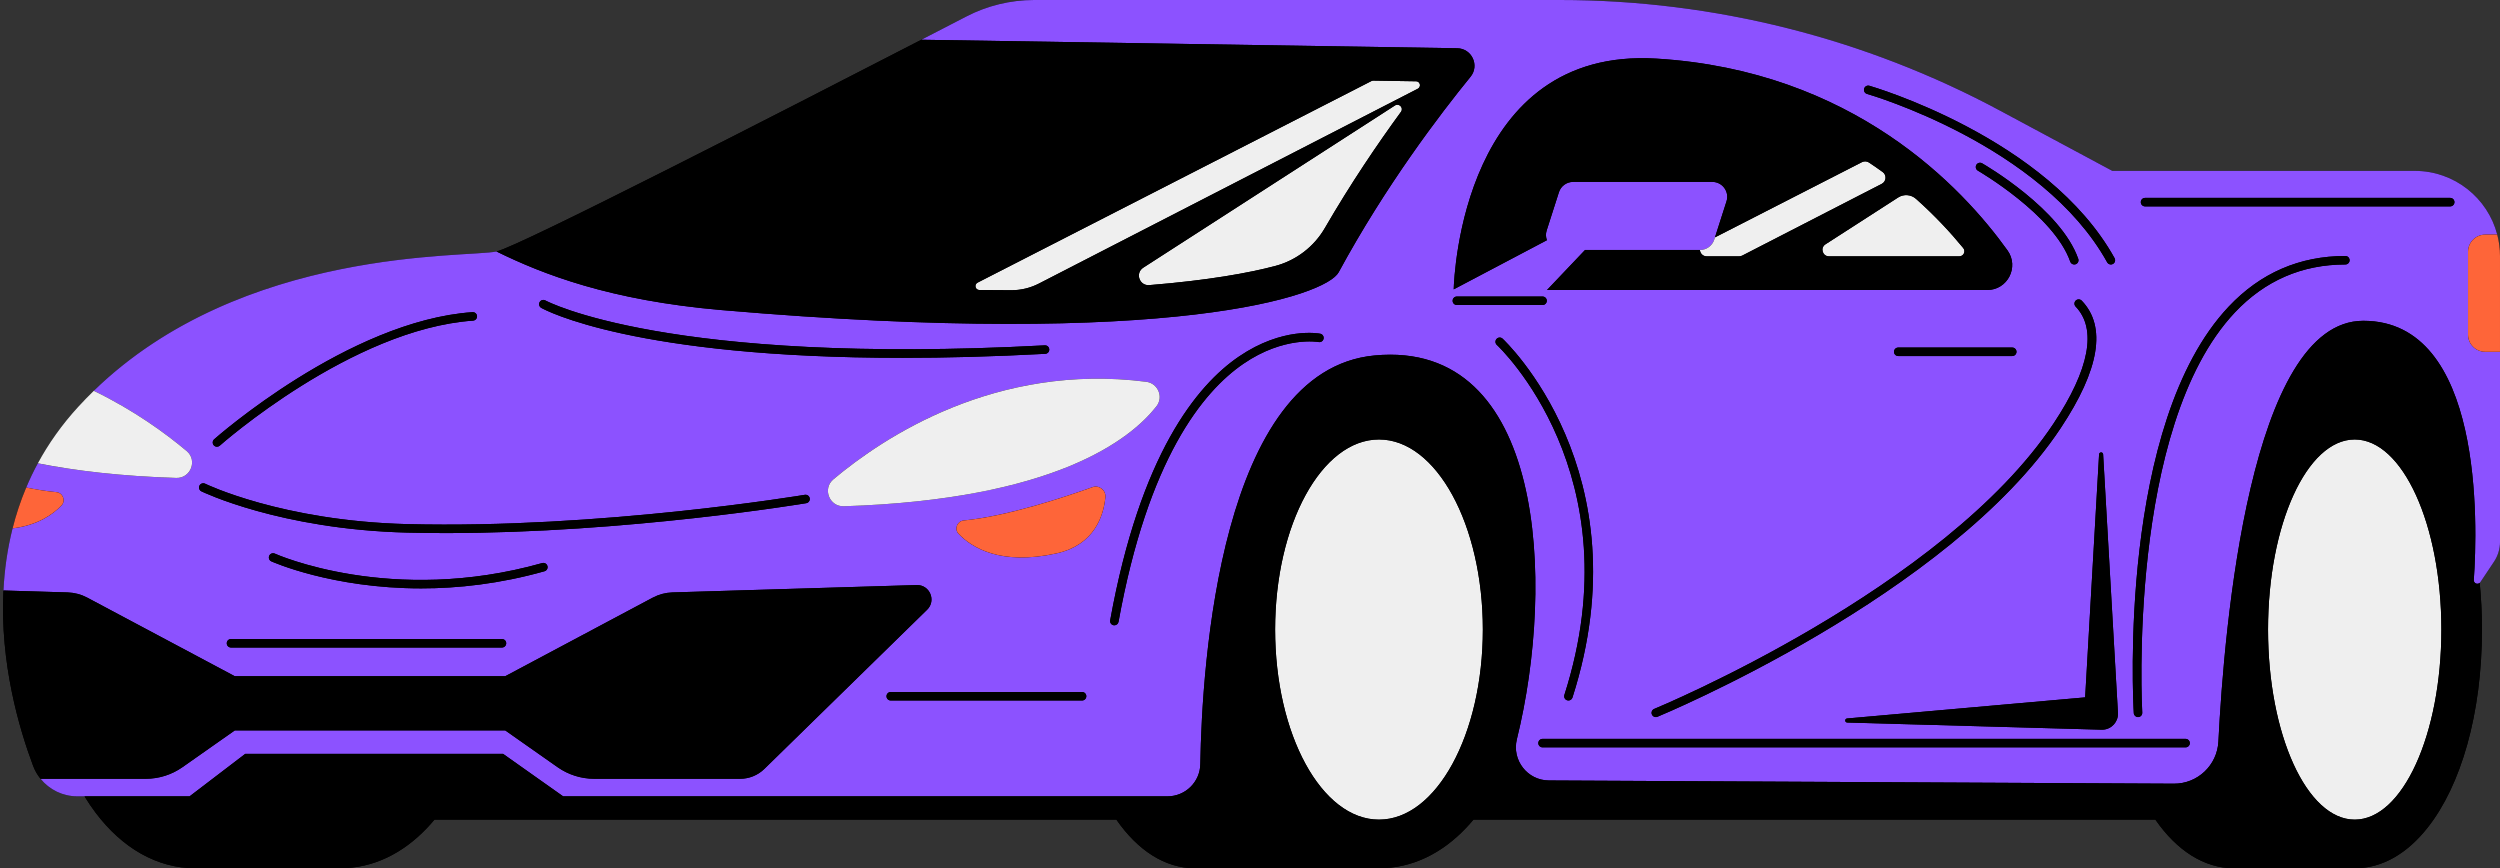
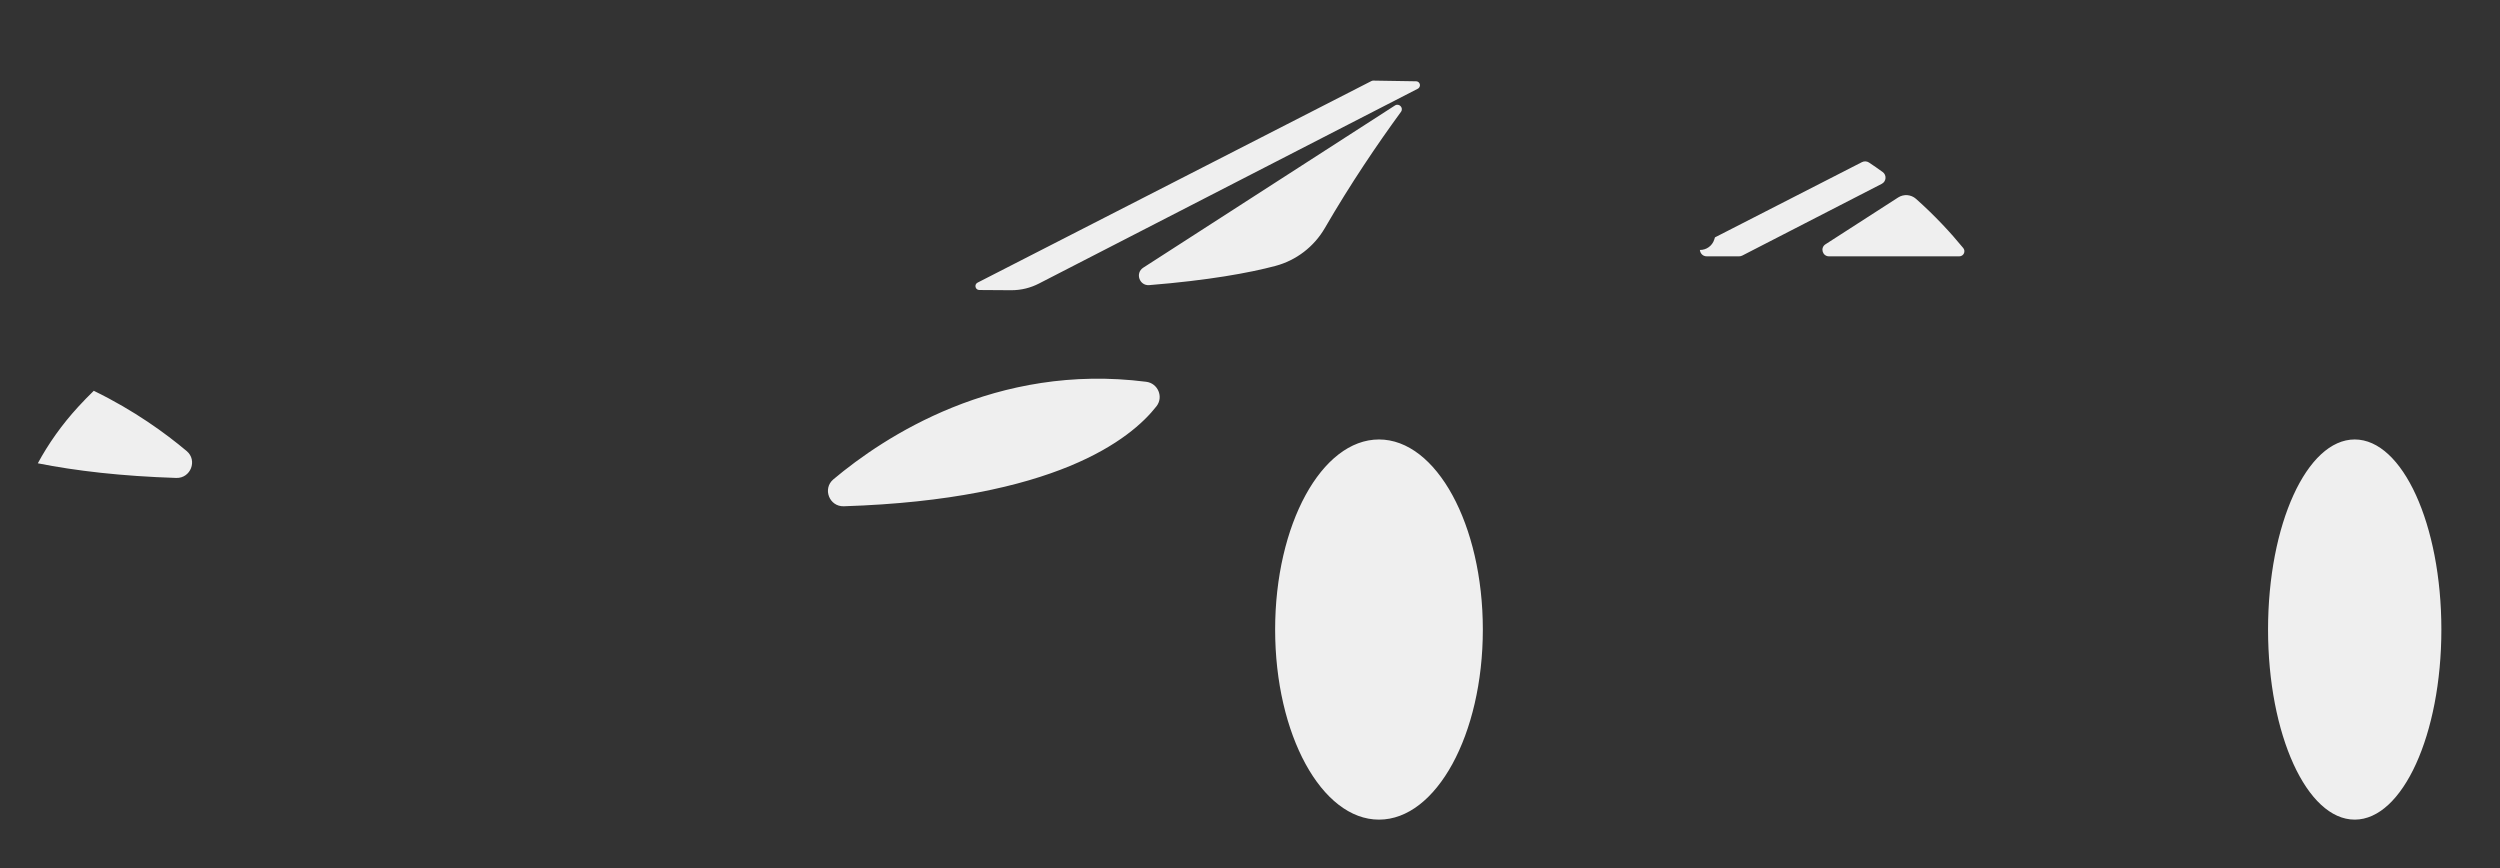
<svg xmlns="http://www.w3.org/2000/svg" fill="#000000" height="173.9" preserveAspectRatio="xMidYMid meet" version="1" viewBox="-0.6 0.0 500.6 173.9" width="500.6" zoomAndPan="magnify">
  <rect x="-0.6" y="0.0" width="500.6" height="173.9" fill="#333333" stroke="none" />
  <g>
    <g id="change1_1">
-       <path d="M499.452,46.981c-1.904-7.345-8.575-12.765-16.513-12.765h-60.564c0,0-10.171-5.434-22.359-11.993 C372.884,7.63,342.557,0,311.751,0H206.469c-4.722,0-9.377,1.132-13.574,3.305c-2.444,1.267-5.509,2.849-9.01,4.655 c-27.029,13.942-80.591,41.405-85.074,42.395c-5.809,1.274-50.872-1.012-80.636,27.898c-1.049,1.02-2.084,2.084-3.096,3.186 c-3.336,3.636-6.004,7.443-8.11,11.333c-0.869,1.604-1.641,3.223-2.324,4.85c-1.147,2.713-2.039,5.449-2.728,8.177 c-1.057,4.19-1.627,8.373-1.829,12.443c-0.727,14.534,3.163,27.71,5.929,35.079c0.36,0.967,0.87,1.852,1.499,2.624 c1.761,2.181,4.445,3.516,7.353,3.516h1.451c0.719,1.176,1.477,2.293,2.274,3.343c5.269,6.963,12.188,11.063,19.968,11.063H67.48 c6.619,0,12.615-2.968,17.502-8.148c0.482-0.509,0.953-1.042,1.413-1.594h136.548c4.276,6.156,9.716,9.742,15.786,9.742h36.799 c6.619,0,12.615-2.968,17.502-8.148c0.482-0.509,0.953-1.042,1.413-1.594h136.547c4.276,6.156,9.716,9.742,15.786,9.742h24.131 c5.523,0,10.527-2.968,14.605-8.148c6.667-8.44,10.877-22.764,10.877-39.659c0-3.219-0.158-6.34-0.451-9.35 c0.041-0.039,0.083-0.074,0.117-0.125l2.728-4.092c0.795-1.185,1.214-2.579,1.214-4.002V51.276 C499.999,49.792,499.812,48.354,499.452,46.981z" fill="inherit" />
-     </g>
+       </g>
    <g id="change2_1">
-       <path d="M493.598,66.999V50.425c0-1.902,1.542-3.444,3.444-3.444h2.41c-1.904-7.345-8.575-12.765-16.513-12.765 h-60.564c0,0-10.171-5.434-22.359-11.993C372.884,7.63,342.557,0,311.751,0H206.469c-4.722,0-9.377,1.132-13.574,3.305 c-2.444,1.267-5.509,2.849-9.01,4.655l107.313,1.702c2.923,0.045,4.512,3.448,2.661,5.711 c-6.094,7.473-17.007,21.797-26.407,39.149c-2.541,4.692-33.183,15.366-123.615,7.563c-22.382-1.934-35.784-7.188-45.025-11.73 c-5.809,1.274-50.872-1.012-80.636,27.898c8.103,3.928,14.414,8.545,18.596,12.061c2.226,1.859,0.81,5.487-2.084,5.389 c-10.966-0.353-20.103-1.417-27.718-2.932c-0.869,1.604-1.641,3.223-2.324,4.85c2.091,0.427,4.13,0.75,6.019,0.922 c1.327,0.127,1.956,1.716,1.034,2.684c-1.702,1.776-4.752,3.958-9.782,4.572c-1.057,4.19-1.627,8.373-1.829,12.443l12.838,0.386 c1.382,0.042,2.735,0.401,3.955,1.051l29.529,15.727h54.162l29.529-15.727c1.22-0.65,2.573-1.01,3.954-1.051l48.893-1.476 c2.621-0.079,3.975,3.103,2.1,4.936l-32.593,31.876c-1.298,1.269-3.04,1.979-4.855,1.979h-29.207c-2.628,0-5.191-0.811-7.341-2.321 l-10.481-7.363h-54.16l-10.481,7.363c-2.15,1.51-4.714,2.321-7.341,2.321H7.518c1.761,2.181,4.445,3.516,7.353,3.516h22.494 l11.146-8.508h51.622l12.03,8.508h121.014c3.583,0,6.514-2.871,6.574-6.454c0.33-19.863,3.943-78.905,34.899-81.828 c34.097-3.223,36.248,45.422,28.49,76.843c-1.034,4.183,2.099,8.238,6.409,8.26l125.152,0.645c4.752,0.022,8.672-3.695,8.912-8.447 c1.154-22.899,6.349-84.242,29.015-84.242c24.083,0,22.899,40.836,22.127,51.906c-0.041,0.673,0.744,0.985,1.188,0.567 c0.041-0.039,0.083-0.074,0.117-0.125l2.728-4.092c0.795-1.185,1.214-2.579,1.214-4.002V70.442h-2.957 C495.14,70.442,493.598,68.9,493.598,66.999z M428.365,142.69c0.027,0.468-0.33,0.871-0.799,0.898 c-0.017,0.001-0.034,0.001-0.051,0.001c-0.446,0-0.821-0.349-0.848-0.8c-0.139-2.353-3.14-57.899,19.006-81.388 c6.345-6.73,14.204-10.142,23.359-10.142c0.47,0,0.85,0.38,0.85,0.85s-0.38,0.85-0.85,0.85c-8.668,0-16.11,3.232-22.122,9.607 C425.269,85.521,428.332,142.121,428.365,142.69z M423.497,142.74c0.102,1.757-1.239,3.265-2.996,3.367 c-0.089,0.005-0.187,0.006-0.275,0.004l-50.943-1.432c-0.225-0.006-0.402-0.193-0.396-0.418c0.006-0.209,0.168-0.376,0.371-0.395 l47.671-4.225l2.789-48.67c0.013-0.225,0.205-0.396,0.43-0.383c0.209,0.012,0.372,0.179,0.383,0.383L423.497,142.74z M415.029,52.914c-0.094,0.032-0.188,0.048-0.281,0.048c-0.352,0-0.68-0.219-0.803-0.569c-3.279-9.37-18.339-18.13-18.49-18.218 c-0.407-0.234-0.547-0.754-0.312-1.161c0.234-0.406,0.756-0.547,1.16-0.312c0.643,0.37,15.762,9.169,19.248,19.129 C415.705,52.273,415.471,52.758,415.029,52.914z M403.182,70.442c0,0.469-0.38,0.85-0.85,0.85h-22.83c-0.47,0-0.85-0.381-0.85-0.85 s0.38-0.85,0.85-0.85h22.83C402.802,69.592,403.182,69.973,403.182,70.442z M410.618,84.784 c7.188-10.831,8.712-18.921,4.408-23.396c-0.326-0.338-0.315-0.876,0.023-1.202c0.336-0.326,0.875-0.315,1.201,0.023 c4.993,5.19,3.574,13.774-4.217,25.514c-22.291,33.586-80.169,57.565-80.751,57.804c-0.105,0.043-0.215,0.063-0.322,0.063 c-0.335,0-0.652-0.199-0.787-0.528c-0.178-0.435,0.03-0.931,0.464-1.109C331.217,141.717,388.617,117.933,410.618,84.784z M428.924,39.627h61.104c0.47,0,0.85,0.38,0.85,0.85c0,0.469-0.38,0.85-0.85,0.85h-61.104c-0.47,0-0.85-0.38-0.85-0.85 C428.074,40.007,428.454,39.627,428.924,39.627z M372.673,17.758c0.129-0.451,0.598-0.714,1.05-0.586 c0.355,0.101,35.691,10.349,49.102,34.526c0.228,0.411,0.08,0.928-0.331,1.156c-0.131,0.072-0.271,0.107-0.411,0.107 c-0.299,0-0.589-0.158-0.744-0.438c-13.064-23.555-47.73-33.617-48.079-33.715C372.807,18.68,372.545,18.21,372.673,17.758z M331.06,11.733c39.394,2.381,61.307,25.813,70.328,38.415c2.375,3.317,0.003,7.926-4.077,7.926h-88.142l7.622-8.021h23.03 c1.296,0,2.443-0.837,2.839-2.072l0.144-0.45l2.312-7.217c0.616-1.924-0.819-3.891-2.839-3.891h-27.88 c-1.296,0-2.443,0.837-2.839,2.071l-2.457,7.668c-0.215,0.672-0.168,1.344,0.054,1.941h-0.011l-18.655,9.834 C290.568,55.123,292.44,9.398,331.06,11.733z M210.931,110.814c-11.21,2.466-16.973-1.187-19.58-3.921 c-0.921-0.965-0.29-2.553,1.038-2.677c8.664-0.808,20.547-4.794,25.749-6.661c1.354-0.486,2.746,0.605,2.603,2.037 C220.378,103.246,218.576,109.132,210.931,110.814z M208.61,69.154c0.481-0.023,0.869,0.335,0.894,0.803 c0.025,0.469-0.334,0.869-0.803,0.894c-10.48,0.56-19.969,0.803-28.542,0.803c-53.769,0-71.535-9.533-72.374-10.002 c-0.41-0.229-0.556-0.746-0.328-1.155c0.229-0.409,0.744-0.557,1.156-0.329C108.848,60.298,133.032,73.192,208.61,69.154z M94.132,64.202C69.836,65.894,43.67,89.003,43.409,89.236c-0.162,0.145-0.364,0.216-0.565,0.216c-0.234,0-0.467-0.096-0.635-0.284 c-0.312-0.35-0.282-0.887,0.068-1.2c0.266-0.237,26.857-23.729,51.737-25.462c0.458-0.033,0.875,0.32,0.907,0.789 C94.953,63.764,94.6,64.169,94.132,64.202z M99.915,129.659H45.654c-0.469,0-0.85-0.38-0.85-0.85s0.381-0.85,0.85-0.85h54.261 c0.469,0,0.85,0.38,0.85,0.85C100.765,129.279,100.384,129.659,99.915,129.659z M108.43,114.386 c-8.977,2.532-17.343,3.432-24.698,3.432c-17.917,0-29.835-5.338-30.002-5.414c-0.427-0.196-0.614-0.7-0.418-1.127 c0.196-0.426,0.701-0.614,1.126-0.418c0.23,0.105,23.313,10.415,53.529,1.892c0.452-0.127,0.922,0.135,1.049,0.587 C109.145,113.789,108.882,114.258,108.43,114.386z M160.842,100.757c-0.38,0.064-35.91,5.985-72.145,5.985 c-2.585,0-5.167-0.03-7.748-0.094c-25.518-0.638-41.068-8.189-41.222-8.266c-0.42-0.208-0.593-0.717-0.385-1.138 c0.208-0.421,0.717-0.593,1.138-0.386c0.151,0.075,15.397,7.462,40.512,8.09c38.565,0.965,79.161-5.799,79.566-5.868 c0.465-0.079,0.902,0.234,0.979,0.697C161.617,100.241,161.305,100.679,160.842,100.757z M168.365,101.375 c-2.899,0.093-4.311-3.529-2.089-5.394c10.102-8.484,32.594-23.373,62.65-19.532c2.343,0.299,3.499,3.041,2.046,4.903 C225.847,87.918,210.714,100.018,168.365,101.375z M177.761,140.266c-0.469,0-0.85-0.38-0.85-0.85c0-0.469,0.381-0.85,0.85-0.85 h38.314c0.469,0,0.85,0.381,0.85,0.85c0,0.47-0.381,0.85-0.85,0.85H177.761z M263.438,68.491 c-0.066-0.013-6.901-1.242-15.064,4.354c-8.145,5.583-19.093,19.079-25,51.668c-0.075,0.411-0.433,0.698-0.835,0.699 c-0.05,0-0.101-0.005-0.152-0.014c-0.462-0.083-0.769-0.526-0.685-0.988c6.024-33.233,17.345-47.064,25.781-52.814 c8.758-5.97,15.981-4.632,16.283-4.573c0.46,0.091,0.76,0.538,0.669,0.999C264.344,68.28,263.904,68.58,263.438,68.491z M291.122,61.076c-0.469,0-0.85-0.38-0.85-0.85c0-0.469,0.381-0.85,0.85-0.85h17.158c0.469,0,0.85,0.381,0.85,0.85 c0,0.47-0.381,0.85-0.85,0.85H291.122z M299.127,69.065c-0.346-0.317-0.37-0.854-0.054-1.201c0.318-0.347,0.855-0.37,1.201-0.054 c0.286,0.262,28.465,26.701,13.997,71.865c-0.116,0.361-0.45,0.591-0.81,0.591c-0.086,0-0.173-0.013-0.259-0.041 c-0.447-0.143-0.693-0.622-0.55-1.069C326.792,95.019,299.406,69.32,299.127,69.065z M437.038,149.652H308.28 c-0.469,0-0.85-0.381-0.85-0.85s0.381-0.85,0.85-0.85h128.759c0.47,0,0.85,0.381,0.85,0.85S437.508,149.652,437.038,149.652z" fill="#8c52ff" />
-     </g>
+       </g>
    <g id="change3_1">
      <path d="M254.733,126.061c0-21.021,9.31-38.063,20.795-38.063c11.485,0,20.795,17.042,20.795,38.063 s-9.31,38.062-20.795,38.062C264.043,164.123,254.733,147.081,254.733,126.061z M470.907,87.998 c-9.584,0-17.353,17.042-17.353,38.063s7.769,38.062,17.353,38.062s17.353-17.042,17.353-38.062 C488.26,105.04,480.491,87.998,470.907,87.998z M230.972,81.352c1.453-1.862,0.297-4.604-2.046-4.903 c-30.056-3.841-52.548,11.048-62.65,19.532c-2.221,1.865-0.81,5.487,2.089,5.394C210.714,100.018,225.847,87.918,230.972,81.352z M34.689,95.702c2.893,0.098,4.31-3.53,2.084-5.389c-4.183-3.516-10.494-8.133-18.596-12.061c-1.049,1.02-2.084,2.084-3.096,3.186 c-3.336,3.636-6.004,7.443-8.11,11.333C14.586,94.286,23.723,95.35,34.689,95.702z M278.722,21.123l-50.393,32.474 c-1.666,1.073-0.784,3.655,1.191,3.496c11.839-0.957,20.001-2.446,25.251-3.84c4.183-1.111,7.749-3.847,9.919-7.592 c5.167-8.916,10.573-16.875,15.239-23.263C280.514,21.598,279.554,20.586,278.722,21.123z M195.493,58.072 c2.086,0.027,4.14,0.04,6.157,0.04c0.107,0,0.214,0,0.321,0c1.902-0.002,3.772-0.462,5.463-1.332l75.862-39.009 c0.104-0.054,0.195-0.131,0.266-0.225c0.003-0.004,0.007-0.009,0.011-0.014c0.385-0.512,0.03-1.244-0.611-1.254l-8.576-0.137 c-0.128-0.002-0.255,0.028-0.369,0.086l-78.868,40.366C194.423,56.964,194.678,58.062,195.493,58.072z M341.16,51.329h6.48 c0.221,0,0.44-0.053,0.637-0.154l27.927-14.362c0.924-0.475,1.024-1.758,0.183-2.368c-0.885-0.642-1.797-1.275-2.737-1.9 c-0.419-0.279-0.961-0.308-1.41-0.079l-29.437,15.065l-0.144,0.45c-0.396,1.234-1.543,2.072-2.839,2.072h-0.032 C339.85,50.712,340.342,51.329,341.16,51.329z M365.634,51.329h26.095c0.858,0,1.337-0.996,0.793-1.659 c-2.547-3.106-5.681-6.489-9.457-9.848c-0.994-0.884-2.457-1.003-3.575-0.283l-14.564,9.383 C363.83,49.629,364.33,51.329,365.634,51.329z" fill="#efefef" />
    </g>
    <g id="change4_1">
-       <path d="M210.931,110.814c-11.21,2.466-16.973-1.187-19.58-3.921c-0.921-0.965-0.29-2.553,1.038-2.677 c8.664-0.808,20.547-4.794,25.749-6.661c1.354-0.486,2.746,0.605,2.603,2.037C220.378,103.246,218.576,109.132,210.931,110.814z M10.666,98.543c-1.889-0.172-3.928-0.495-6.019-0.922c-1.147,2.713-2.039,5.449-2.728,8.177c5.029-0.614,8.08-2.796,9.782-4.572 C12.622,100.259,11.993,98.67,10.666,98.543z M499.452,46.981h-2.41c-1.902,0-3.444,1.542-3.444,3.444v16.573 c0,1.902,1.542,3.444,3.444,3.444h2.957V51.276C499.999,49.792,499.812,48.354,499.452,46.981z" fill="#fe6539" />
-     </g>
+       </g>
    <g id="change1_2">
-       <path d="M494.752,116.142c0.772-11.07,1.956-51.906-22.127-51.906c-22.666,0-27.861,61.343-29.015,84.242 c-0.24,4.752-4.16,8.47-8.912,8.447l-125.152-0.645c-4.31-0.022-7.443-4.078-6.409-8.26c7.758-31.421,5.607-80.066-28.49-76.843 c-30.956,2.923-34.569,61.965-34.899,81.828c-0.06,3.583-2.991,6.454-6.574,6.454H112.161l-12.03-8.508H48.511l-11.146,8.508 H16.322c0.719,1.176,1.477,2.293,2.274,3.343c5.269,6.963,12.188,11.063,19.968,11.063h28.917c6.619,0,12.615-2.968,17.502-8.148 c0.482-0.509,0.953-1.042,1.413-1.594h136.548c4.276,6.156,9.716,9.742,15.786,9.742h36.799c6.619,0,12.615-2.968,17.502-8.148 c0.482-0.509,0.953-1.042,1.413-1.594H430.99c4.276,6.156,9.716,9.742,15.786,9.742h24.131c5.523,0,10.527-2.968,14.605-8.148 c6.667-8.44,10.877-22.764,10.877-39.659c0-3.219-0.158-6.34-0.451-9.35C495.496,117.127,494.711,116.815,494.752,116.142z M275.528,87.998c11.485,0,20.795,17.042,20.795,38.063s-9.31,38.062-20.795,38.062c-11.485,0-20.795-17.042-20.795-38.062 C254.733,105.04,264.043,87.998,275.528,87.998z M470.907,164.123c-9.584,0-17.353-17.042-17.353-38.062 c0-21.021,7.769-38.063,17.353-38.063s17.353,17.042,17.353,38.063C488.26,147.081,480.491,164.123,470.907,164.123z M7.518,155.942c-0.63-0.772-1.139-1.656-1.499-2.624c-2.766-7.368-6.656-20.545-5.929-35.079l12.838,0.386 c1.382,0.042,2.735,0.401,3.955,1.051l29.529,15.727h54.162l29.529-15.727c1.22-0.65,2.573-1.01,3.954-1.051l48.893-1.476 c2.621-0.079,3.975,3.103,2.1,4.936l-32.593,31.876c-1.298,1.269-3.04,1.979-4.855,1.979h-29.207c-2.628,0-5.191-0.811-7.341-2.321 l-10.481-7.363H46.412l-10.481,7.363c-2.15,1.51-4.714,2.321-7.341,2.321H7.518V155.942z M161.538,99.778 c0.079,0.463-0.233,0.901-0.696,0.979c-0.38,0.064-35.91,5.985-72.145,5.985c-2.585,0-5.167-0.03-7.748-0.094 c-25.518-0.638-41.068-8.189-41.222-8.266c-0.42-0.208-0.593-0.717-0.385-1.138c0.208-0.421,0.717-0.593,1.138-0.386 c0.151,0.075,15.397,7.462,40.512,8.09c38.565,0.965,79.161-5.799,79.566-5.868C161.024,99.002,161.461,99.315,161.538,99.778z M109.017,113.337c0.127,0.452-0.135,0.921-0.587,1.049c-8.977,2.532-17.343,3.432-24.698,3.432 c-17.917,0-29.835-5.338-30.002-5.414c-0.427-0.196-0.614-0.7-0.418-1.127c0.196-0.426,0.701-0.614,1.126-0.418 c0.23,0.105,23.313,10.415,53.529,1.892C108.42,112.622,108.89,112.885,109.017,113.337z M100.765,128.81 c0,0.469-0.381,0.85-0.85,0.85H45.654c-0.469,0-0.85-0.38-0.85-0.85s0.381-0.85,0.85-0.85h54.261 C100.384,127.959,100.765,128.34,100.765,128.81z M143.837,62.085c90.433,7.803,121.074-2.871,123.615-7.563 c9.399-17.352,20.313-31.676,26.407-39.149c1.851-2.264,0.262-5.667-2.661-5.711L183.886,7.96 c-27.029,13.942-80.591,41.405-85.074,42.395C108.054,54.897,121.456,60.151,143.837,62.085z M279.93,22.397 c-4.666,6.388-10.073,14.347-15.239,23.263c-2.17,3.745-5.736,6.481-9.919,7.592c-5.25,1.394-13.412,2.883-25.251,3.84 c-1.975,0.16-2.857-2.422-1.191-3.496l50.393-32.474C279.554,20.586,280.514,21.598,279.93,22.397z M195.149,56.593l78.868-40.366 c0.114-0.058,0.241-0.088,0.369-0.086l8.576,0.137c0.641,0.01,0.997,0.742,0.611,1.254c-0.004,0.005-0.007,0.01-0.011,0.014 c-0.07,0.094-0.161,0.171-0.266,0.225L207.435,56.78c-1.691,0.87-3.562,1.33-5.463,1.332c-0.107,0-0.214,0-0.321,0 c-2.017,0-4.071-0.013-6.157-0.04C194.678,58.062,194.423,56.964,195.149,56.593z M309.144,48.104h0.011 c-0.223-0.597-0.27-1.269-0.054-1.941l2.457-7.668c0.396-1.234,1.543-2.071,2.839-2.071h27.88c2.02,0,3.455,1.967,2.839,3.891 l-2.312,7.217l29.437-15.065c0.448-0.229,0.99-0.2,1.41,0.079c0.94,0.625,1.851,1.258,2.737,1.9c0.841,0.61,0.74,1.893-0.183,2.368 l-27.927,14.362c-0.197,0.101-0.415,0.154-0.637,0.154h-6.48c-0.818,0-1.31-0.617-1.371-1.275h-22.998l-7.622,8.021h88.142 c4.08,0,6.452-4.609,4.077-7.926c-9.021-12.602-30.934-36.034-70.328-38.415c-38.62-2.335-40.492,43.389-40.57,46.205 L309.144,48.104z M383.065,39.822c3.776,3.359,6.91,6.742,9.457,9.848c0.544,0.664,0.065,1.659-0.793,1.659h-26.095 c-1.304,0-1.804-1.7-0.708-2.406l14.564-9.383C380.607,38.819,382.071,38.938,383.065,39.822z M330.639,141.954 c0.578-0.236,57.979-24.021,79.979-57.17c7.188-10.831,8.712-18.921,4.408-23.396c-0.326-0.338-0.315-0.876,0.023-1.202 c0.336-0.326,0.875-0.315,1.201,0.023c4.993,5.19,3.574,13.774-4.217,25.514c-22.291,33.586-80.169,57.565-80.751,57.804 c-0.105,0.043-0.215,0.063-0.322,0.063c-0.335,0-0.652-0.199-0.787-0.528C329.997,142.628,330.205,142.131,330.639,141.954z M94.921,63.295c0.032,0.468-0.321,0.874-0.789,0.907C69.836,65.894,43.67,89.003,43.409,89.236 c-0.162,0.145-0.364,0.216-0.565,0.216c-0.234,0-0.467-0.096-0.635-0.284c-0.312-0.35-0.282-0.887,0.068-1.2 c0.266-0.237,26.857-23.729,51.737-25.462C94.471,62.474,94.888,62.827,94.921,63.295z M264.434,67.821 c-0.09,0.459-0.53,0.759-0.997,0.67c-0.066-0.013-6.901-1.242-15.064,4.354c-8.145,5.583-19.093,19.079-25,51.668 c-0.075,0.411-0.433,0.698-0.835,0.699c-0.05,0-0.101-0.005-0.152-0.014c-0.462-0.083-0.769-0.526-0.685-0.988 c6.024-33.233,17.345-47.064,25.781-52.814c8.758-5.97,15.981-4.632,16.283-4.573C264.225,66.913,264.525,67.36,264.434,67.821z M216.075,140.266h-38.314c-0.469,0-0.85-0.38-0.85-0.85c0-0.469,0.381-0.85,0.85-0.85h38.314c0.469,0,0.85,0.381,0.85,0.85 C216.926,139.886,216.545,140.266,216.075,140.266z M108.613,60.167c0.235,0.131,24.418,13.025,99.997,8.986 c0.481-0.023,0.869,0.335,0.894,0.803c0.025,0.469-0.334,0.869-0.803,0.894c-10.48,0.56-19.969,0.803-28.542,0.803 c-53.769,0-71.535-9.533-72.374-10.002c-0.41-0.229-0.556-0.746-0.328-1.155C107.686,60.087,108.201,59.94,108.613,60.167z M379.503,69.592h22.83c0.47,0,0.85,0.381,0.85,0.85s-0.38,0.85-0.85,0.85h-22.83c-0.47,0-0.85-0.381-0.85-0.85 S379.034,69.592,379.503,69.592z M308.28,61.076h-17.158c-0.469,0-0.85-0.38-0.85-0.85c0-0.469,0.381-0.85,0.85-0.85h17.158 c0.469,0,0.85,0.381,0.85,0.85S308.749,61.076,308.28,61.076z M428.365,142.69c0.027,0.468-0.33,0.871-0.799,0.898 c-0.017,0.001-0.034,0.001-0.051,0.001c-0.446,0-0.821-0.349-0.848-0.8c-0.139-2.353-3.14-57.899,19.006-81.388 c6.345-6.73,14.204-10.142,23.359-10.142c0.47,0,0.85,0.38,0.85,0.85s-0.38,0.85-0.85,0.85c-8.668,0-16.11,3.232-22.122,9.607 C425.269,85.521,428.332,142.121,428.365,142.69z M428.074,40.477c0-0.47,0.38-0.85,0.85-0.85h61.104c0.47,0,0.85,0.38,0.85,0.85 c0,0.469-0.38,0.85-0.85,0.85h-61.104C428.454,41.327,428.074,40.946,428.074,40.477z M372.673,17.758 c0.129-0.451,0.598-0.714,1.05-0.586c0.355,0.101,35.691,10.349,49.102,34.526c0.228,0.411,0.08,0.928-0.331,1.156 c-0.131,0.072-0.271,0.107-0.411,0.107c-0.299,0-0.589-0.158-0.744-0.438c-13.064-23.555-47.73-33.617-48.079-33.715 C372.807,18.68,372.545,18.21,372.673,17.758z M415.551,51.83c0.154,0.443-0.079,0.928-0.521,1.083 c-0.094,0.032-0.188,0.048-0.281,0.048c-0.352,0-0.68-0.219-0.803-0.569c-3.279-9.37-18.339-18.13-18.49-18.218 c-0.407-0.234-0.547-0.754-0.312-1.161c0.234-0.406,0.756-0.547,1.16-0.312C396.945,33.071,412.064,41.87,415.551,51.83z M420.531,90.974l2.967,51.768c0.102,1.757-1.239,3.265-2.996,3.367c-0.089,0.005-0.187,0.006-0.275,0.004l-50.943-1.432 c-0.225-0.006-0.402-0.193-0.396-0.418c0.006-0.209,0.168-0.376,0.371-0.395l47.671-4.225l2.789-48.67 c0.013-0.225,0.205-0.396,0.43-0.383C420.357,90.603,420.519,90.77,420.531,90.974z M437.887,148.802c0,0.469-0.38,0.85-0.85,0.85 H308.28c-0.469,0-0.85-0.381-0.85-0.85s0.381-0.85,0.85-0.85h128.759C437.508,147.952,437.887,148.332,437.887,148.802z M299.127,69.065c-0.346-0.317-0.37-0.854-0.054-1.201c0.318-0.347,0.855-0.37,1.201-0.054 c0.286,0.262,28.465,26.701,13.997,71.865c-0.116,0.361-0.45,0.591-0.81,0.591c-0.086,0-0.173-0.013-0.259-0.041 c-0.447-0.143-0.693-0.622-0.55-1.069C326.792,95.019,299.406,69.32,299.127,69.065z" fill="inherit" />
-     </g>
+       </g>
  </g>
</svg>